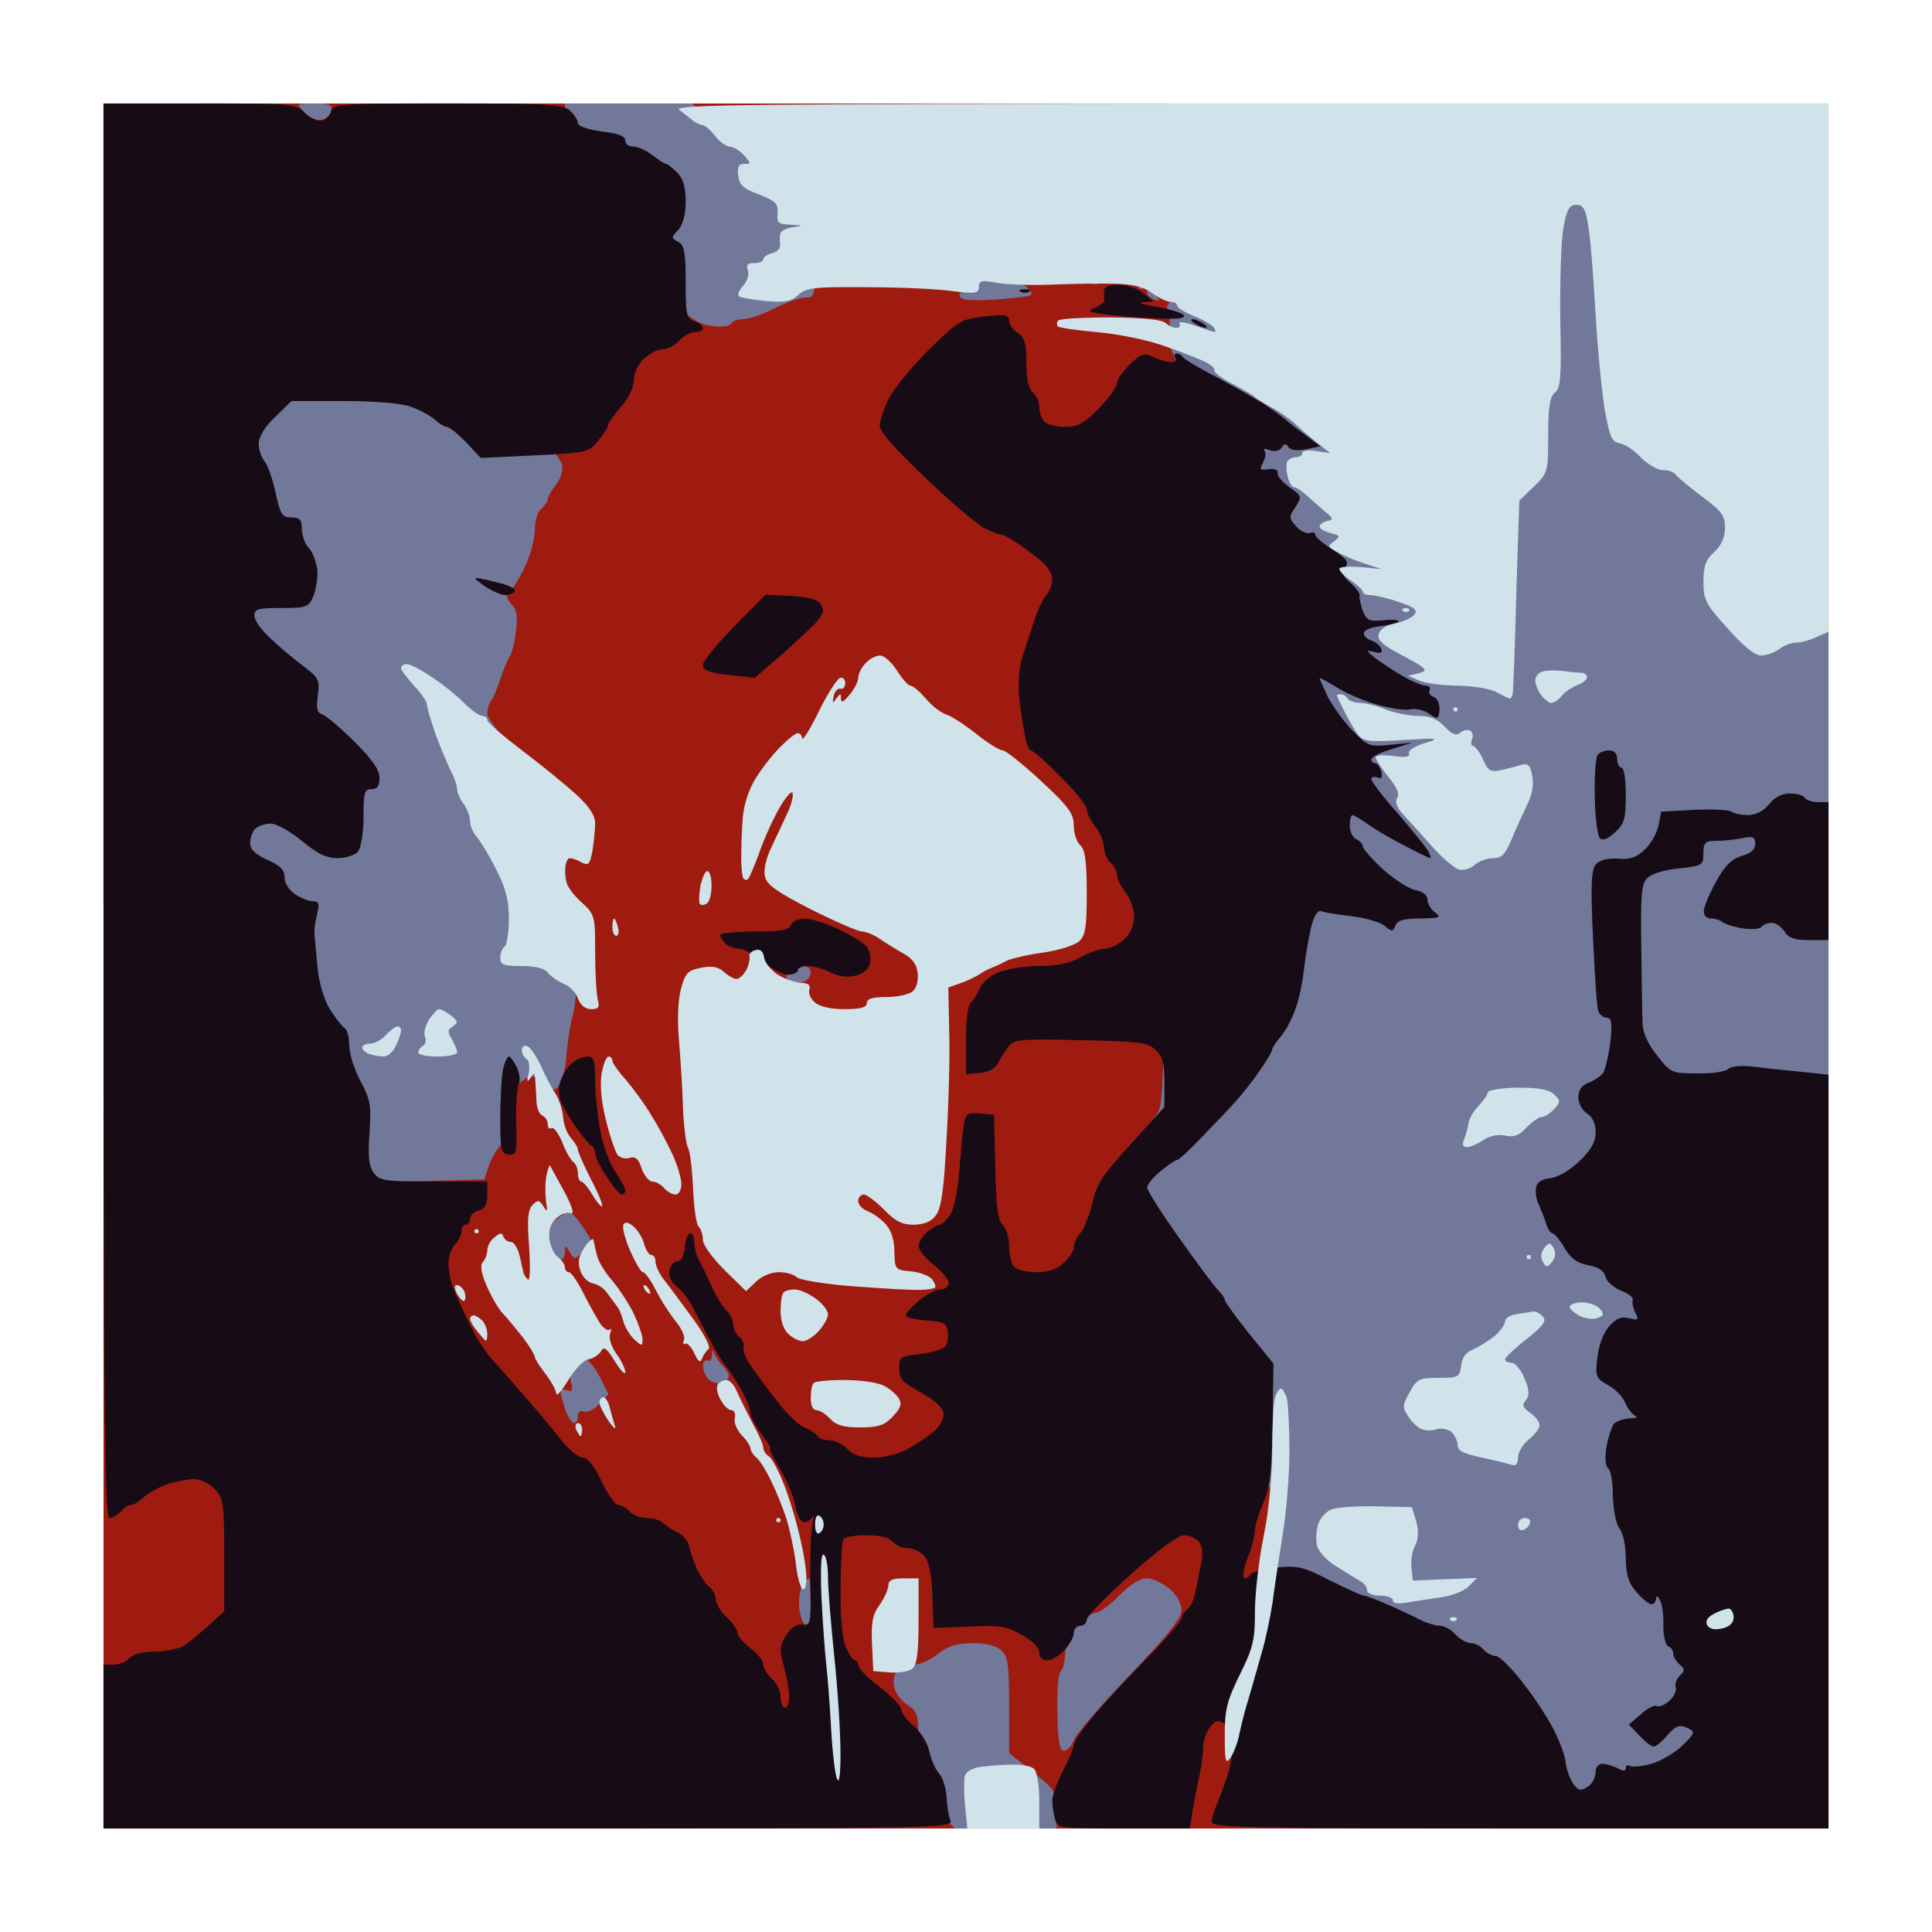
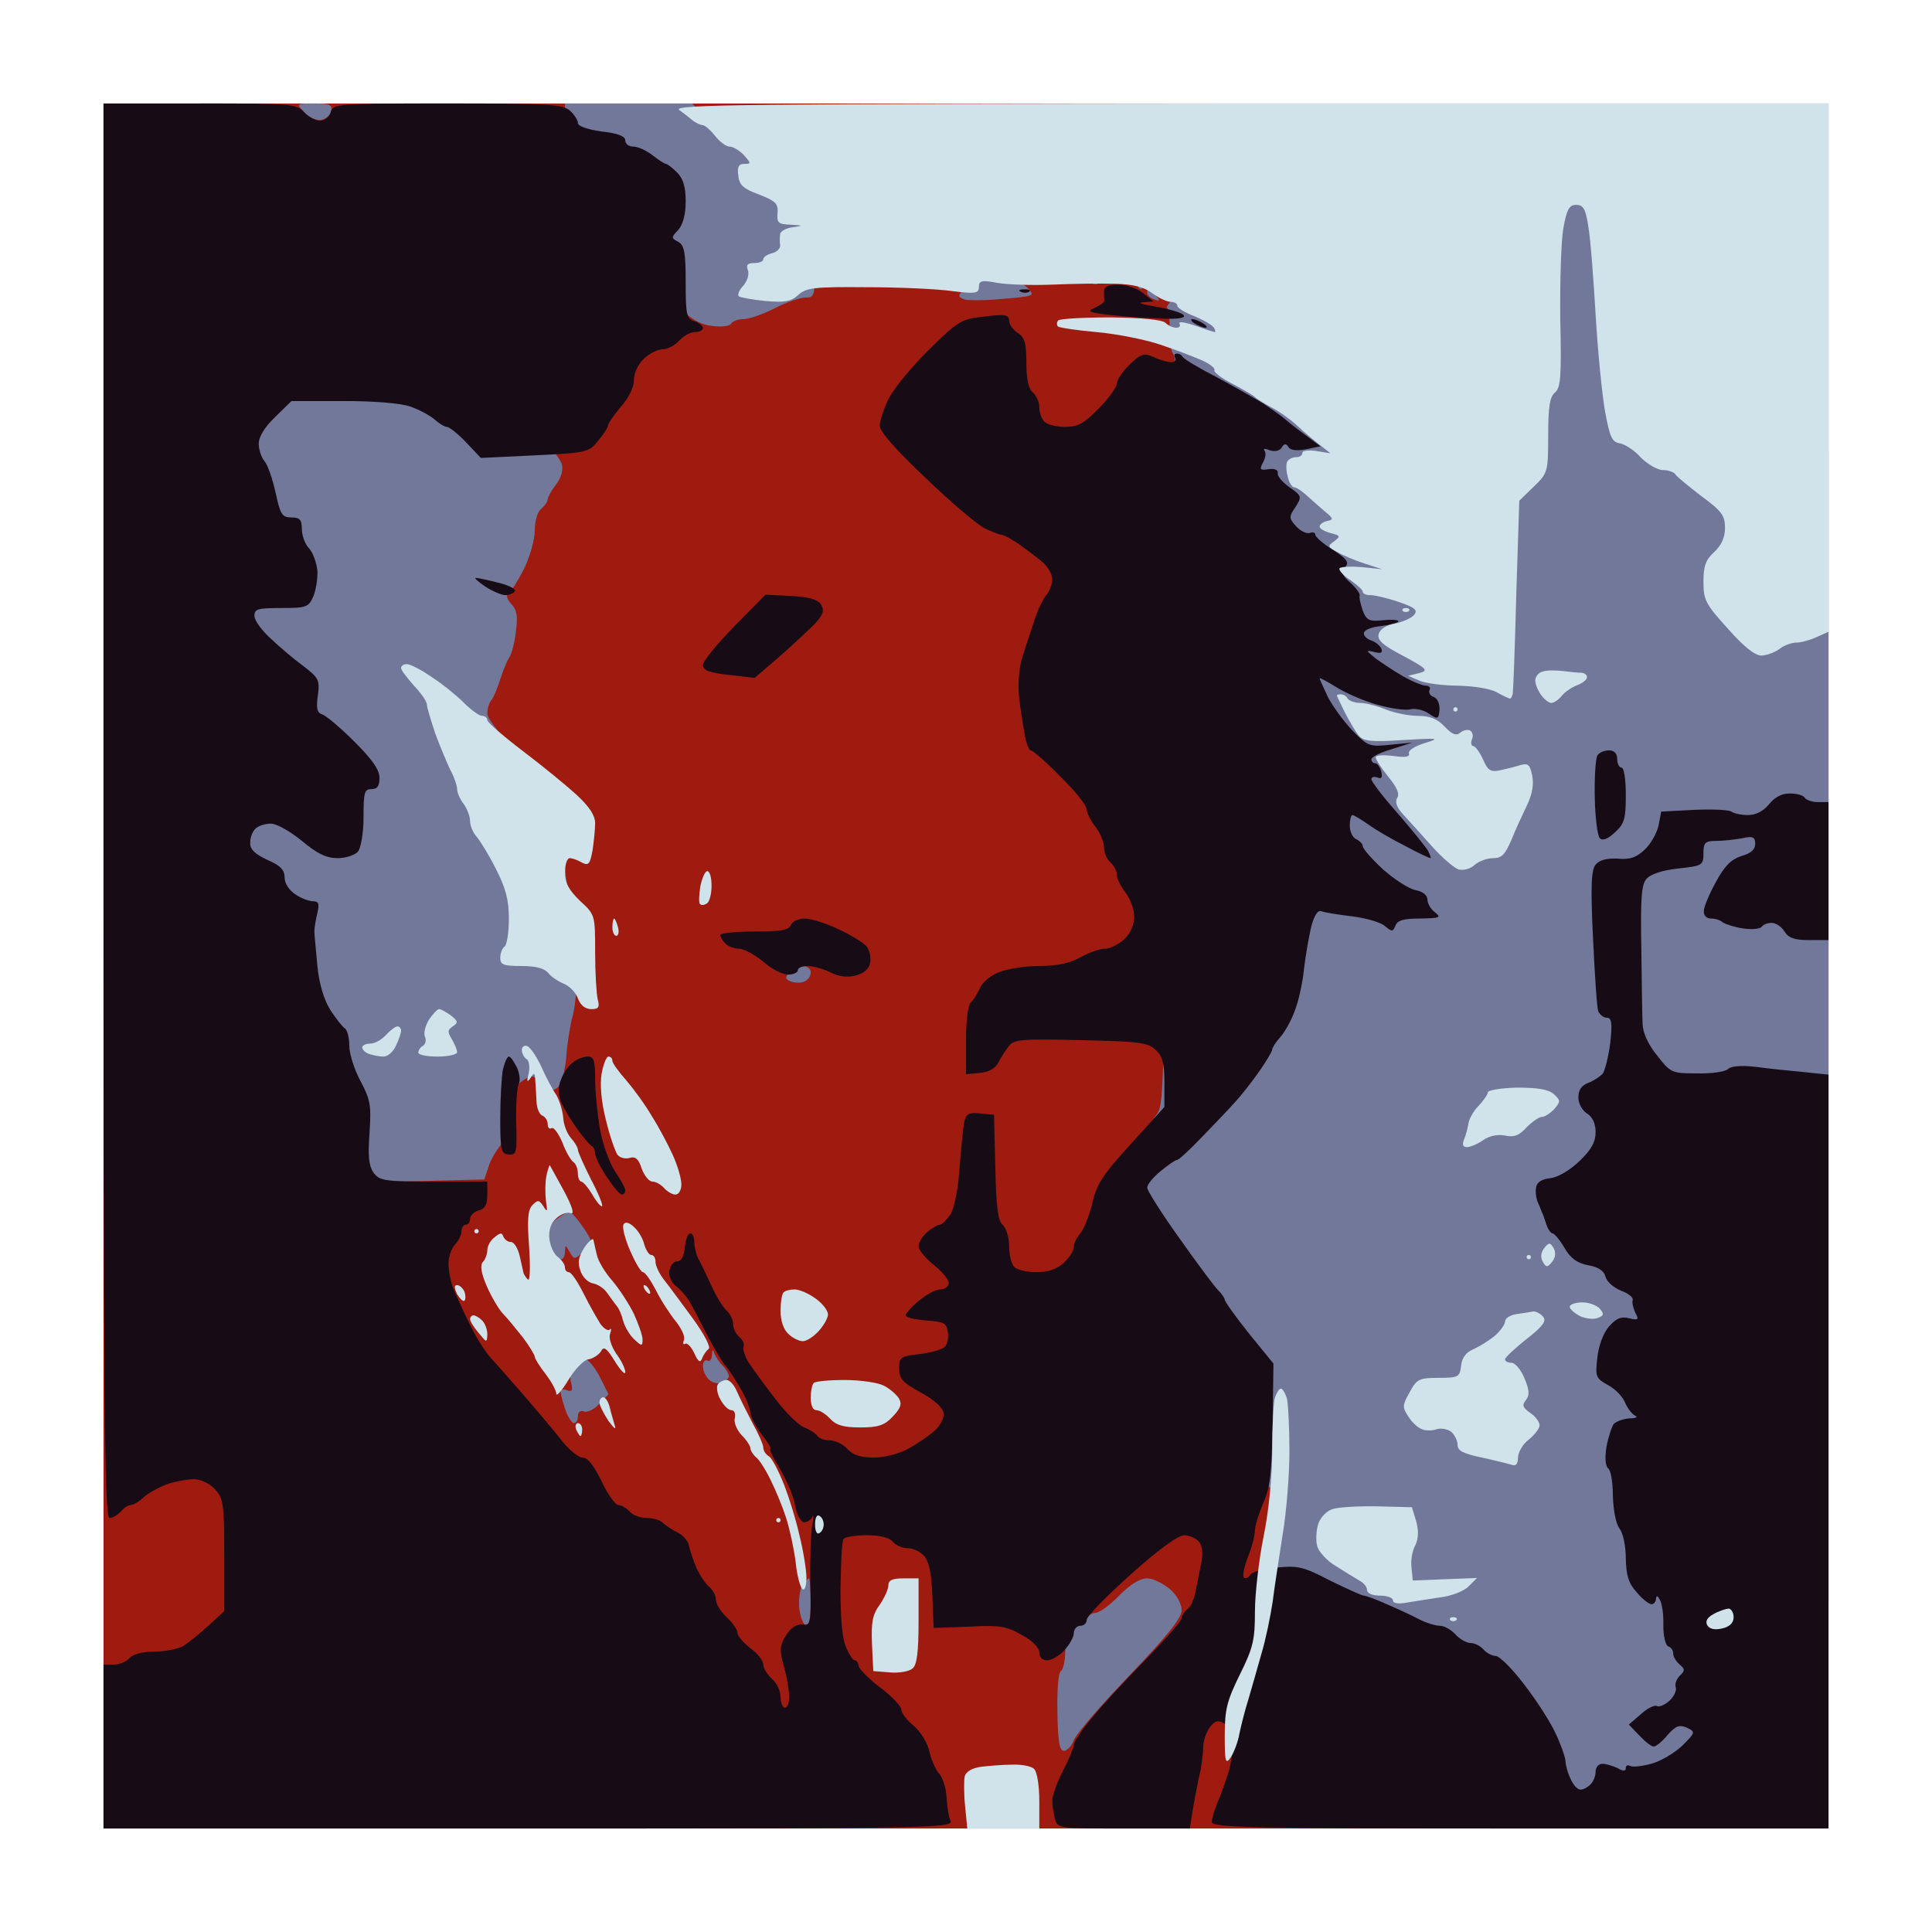
<svg xmlns="http://www.w3.org/2000/svg" version="1.0" width="100%" height="100%" viewBox="0 0 448 448" preserveAspectRatio="xMidYMid meet">
  <g transform="translate(0,448) scale(0.1,-0.1)" fill="#9f1b10" stroke="none">
    <path d="M2240 4240 l-2000 0 0 -2000 0 -2000 2000 0 2000 0 0 2000 0 2000 -2000 0z" />
  </g>
  <g transform="translate(0,448) scale(0.1,-0.1)" fill="#72789a" stroke="none">
    <path d="M729 4240 c-42 0 -42 0 -24 -20 11 -12 28 -20 39 -18 12 2 22 11 24 21 3 14 -4 17 -39 17z" />
    <path d="M1457 4240 l-147 0 0 -108 0 -107 148 -147 c130 -130 152 -147 188 -153 26 -4 44 -2 49 4 3 6 16 11 29 11 12 0 45 11 72 25 27 14 59 25 72 25 21 0 22 4 22 83 l0 82 -143 143 -142 142 -148 0z" />
    <path d="M3300 4010 l-365 0 -118 -118 c-65 -65 -115 -121 -111 -125 4 -4 7 -25 6 -48 -1 -22 2 -49 8 -59 7 -13 6 -21 -5 -30 -13 -11 -15 -124 -15 -862 0 -835 0 -850 -20 -875 -19 -24 -20 -41 -20 -302 l0 -276 145 -145 145 -145 0 -85 0 -85 263 -263 262 -262 165 0 165 0 218 218 217 217 0 1335 0 1335 -288 288 -287 287 -365 0z" />
    <path d="M2310 3830 c-43 0 -61 -5 -74 -19 -15 -17 -15 -19 -1 -25 9 -3 49 -3 91 1 72 6 74 7 58 24 -13 14 -31 19 -74 19z" />
    <path d="M2540 3830 c-7 0 -10 -3 -7 -7 4 -3 10 -3 14 0 3 4 0 7 -7 7z" />
    <path d="M2645 3820 c-3 0 -5 -2 -5 -5 0 -3 2 -5 5 -5 3 0 5 2 5 5 0 3 -2 5 -5 5z" />
    <path d="M2664 3810 c-2 0 -4 -4 -4 -9 0 -5 7 -12 16 -15 14 -5 15 -4 4 9 -7 8 -14 15 -16 15z" />
    <path d="M925 3550 l-251 0 -47 -48 -47 -48 0 -704 0 -705 153 -153 153 -153 119 3 118 3 10 30 c5 17 20 41 33 56 19 20 24 36 24 76 0 42 4 55 22 67 20 14 24 14 45 -6 18 -17 25 -19 37 -9 8 7 16 37 19 69 2 31 9 75 15 97 7 22 12 92 12 156 0 92 -3 119 -15 129 -12 10 -15 36 -15 114 l0 101 -90 90 c-56 55 -90 98 -90 110 0 12 4 25 9 31 5 5 14 27 21 49 7 22 17 45 21 51 5 6 12 32 15 58 5 36 3 51 -10 65 -11 12 -13 21 -7 25 6 4 22 29 36 57 14 28 25 68 25 89 0 21 6 43 15 50 8 7 15 17 15 22 0 5 9 21 19 34 12 15 17 33 14 47 -3 12 -33 50 -66 85 l-61 62 -251 0z" />
    <path d="M1861 2240 c-10 0 -24 -7 -31 -15 -10 -12 -9 -16 4 -21 9 -3 23 -4 31 0 8 3 15 12 15 21 0 8 -8 15 -19 15z" />
    <path d="M1320 1670 c-3 0 -16 -7 -28 -16 -14 -9 -22 -26 -22 -43 0 -15 5 -32 12 -39 7 -7 16 -12 20 -12 4 0 8 8 8 18 1 16 1 16 11 -1 10 -18 12 -18 30 -1 10 9 19 21 19 26 0 5 -10 22 -22 38 -12 17 -24 30 -28 30z" />
    <path d="M1657 1340 c-4 12 -6 11 -6 -3 -1 -10 -5 -15 -11 -12 -5 3 -10 -3 -10 -13 0 -11 7 -25 15 -32 8 -7 22 -10 30 -6 8 3 15 10 15 15 0 5 -6 16 -13 23 -8 7 -16 20 -20 28z" />
    <path d="M1355 1330 c-7 0 -18 -7 -25 -15 -7 -8 -10 -25 -6 -40 5 -19 3 -23 -9 -19 -8 4 -15 2 -15 -3 0 -6 5 -24 11 -42 6 -17 15 -31 20 -31 5 0 9 7 9 16 0 10 6 14 14 11 8 -3 24 5 35 17 l22 23 -21 42 c-12 22 -28 41 -35 41z" />
    <path d="M1876 820 c-2 0 -8 -6 -14 -13 -6 -7 -10 -30 -9 -52 2 -21 8 -40 15 -43 8 -2 12 13 12 52 0 31 -2 56 -4 56z" />
    <path d="M2660 820 c-17 0 -39 -14 -65 -40 -21 -22 -46 -40 -55 -40 -9 0 -28 -13 -43 -28 -19 -20 -27 -39 -27 -64 0 -20 -5 -40 -10 -43 -6 -4 -9 -44 -8 -96 1 -67 5 -89 15 -89 7 0 18 11 23 25 5 14 64 82 130 151 87 91 120 132 120 150 0 15 -11 35 -27 49 -16 13 -39 25 -53 25z" />
-     <path d="M2254 670 c-37 -1 -56 -7 -79 -25 -16 -14 -42 -25 -56 -25 -15 0 -32 -7 -39 -15 -7 -8 -10 -25 -6 -39 3 -13 17 -31 31 -40 24 -16 25 -21 25 -108 l0 -92 42 -43 42 -43 118 0 118 0 0 44 c0 40 -3 46 -55 87 l-55 44 0 111 c0 95 -3 113 -18 127 -12 11 -36 17 -68 17z" />
  </g>
  <g transform="translate(0,448) scale(0.1,-0.1)" fill="#170c16" stroke="none">
    <path d="M464 4240 l-224 0 0 -1640 c0 -1389 2 -1640 14 -1640 7 0 19 7 26 15 7 8 17 15 23 15 6 0 20 8 31 19 12 10 36 23 55 30 19 6 46 11 61 11 15 0 36 -10 48 -23 20 -21 22 -34 22 -153 l0 -130 -37 -34 c-21 -19 -48 -41 -60 -48 -13 -6 -42 -12 -67 -12 -26 0 -48 -6 -56 -15 -7 -8 -23 -15 -36 -15 l-24 0 0 -190 0 -190 986 0 c935 0 986 1 978 18 -4 9 -8 34 -9 54 -1 21 -9 46 -17 55 -9 10 -19 33 -23 52 -4 19 -20 45 -36 59 -16 13 -29 30 -29 38 0 7 -22 31 -49 51 -28 21 -50 44 -50 51 -1 6 -4 12 -9 12 -4 0 -13 13 -20 30 -9 19 -13 68 -13 136 1 58 3 110 7 115 3 5 27 9 53 9 31 0 53 -5 61 -15 7 -8 22 -15 35 -15 12 0 29 -8 38 -18 11 -12 17 -41 19 -92 l3 -75 82 3 c71 4 87 1 122 -19 25 -13 41 -30 41 -41 0 -11 7 -18 18 -18 10 0 28 10 40 23 12 13 22 31 22 40 0 9 7 17 15 17 8 0 15 6 15 14 0 8 46 55 102 105 62 56 110 91 124 91 12 0 27 -7 34 -15 8 -9 10 -27 6 -47 -4 -18 -9 -47 -13 -65 -3 -18 -11 -38 -19 -44 -8 -6 -14 -16 -14 -22 0 -5 -38 -49 -84 -96 -46 -47 -103 -108 -125 -136 -23 -27 -41 -55 -41 -61 0 -6 -11 -33 -25 -60 -14 -27 -25 -58 -25 -69 0 -11 3 -30 6 -42 6 -23 9 -23 160 -23 l153 0 6 38 c3 20 10 56 15 80 6 23 10 55 10 70 0 15 7 36 16 47 11 15 18 17 32 9 9 -6 19 -24 20 -40 2 -15 -2 -47 -8 -69 -7 -22 -18 -55 -26 -73 -8 -18 -14 -39 -14 -47 0 -13 93 -15 715 -15 l715 0 0 874 0 874 -57 6 c-32 3 -82 8 -111 12 -34 4 -58 2 -65 -5 -6 -6 -38 -11 -72 -10 -58 0 -61 1 -92 41 -20 24 -33 52 -34 72 -1 17 -2 96 -3 176 -2 115 0 149 12 162 9 11 37 20 73 24 57 6 59 8 59 35 0 25 4 29 29 29 16 0 43 3 60 6 26 6 31 3 31 -13 0 -13 -10 -22 -32 -28 -24 -8 -39 -23 -59 -60 -15 -27 -28 -58 -28 -67 -1 -11 6 -18 17 -18 10 0 22 -4 27 -9 6 -4 27 -11 47 -14 21 -3 40 -1 43 4 4 5 14 9 23 9 10 0 23 -9 30 -20 9 -15 23 -20 57 -20 l45 0 0 160 0 160 -24 0 c-14 0 -28 5 -31 10 -3 6 -19 10 -35 10 -19 0 -35 -9 -48 -25 -13 -16 -30 -25 -49 -25 -16 0 -33 4 -38 8 -6 4 -44 6 -87 4 l-76 -4 -6 -32 c-4 -18 -18 -43 -32 -56 -19 -18 -34 -24 -63 -21 -25 1 -42 -3 -51 -14 -10 -12 -12 -49 -6 -171 4 -85 9 -161 12 -169 4 -8 12 -15 20 -15 11 0 13 -12 8 -58 -4 -31 -12 -63 -17 -71 -6 -7 -21 -17 -34 -22 -16 -6 -23 -17 -23 -34 0 -14 9 -30 20 -37 13 -8 20 -24 20 -43 0 -23 -10 -41 -37 -67 -23 -22 -50 -38 -68 -40 -19 -2 -31 -9 -33 -21 -2 -10 0 -26 4 -35 4 -9 8 -19 9 -22 2 -3 6 -15 10 -27 4 -13 11 -23 15 -23 4 0 17 -15 28 -34 14 -24 29 -35 55 -40 23 -4 37 -13 40 -27 3 -11 19 -25 36 -32 17 -6 29 -16 27 -22 -2 -5 1 -18 6 -29 9 -16 7 -18 -14 -13 -19 5 -30 0 -47 -19 -13 -15 -24 -44 -27 -72 -5 -44 -4 -48 25 -64 17 -9 35 -28 40 -42 6 -13 16 -26 23 -29 7 -3 1 -6 -13 -6 -15 -1 -31 -7 -37 -13 -5 -7 -13 -32 -17 -54 -4 -26 -2 -44 4 -49 6 -3 11 -32 11 -63 1 -34 7 -65 15 -76 9 -11 15 -42 15 -70 1 -39 6 -57 25 -78 13 -16 29 -28 35 -28 5 0 10 6 10 13 1 8 4 7 9 -3 5 -8 9 -35 8 -60 0 -24 5 -46 12 -48 6 -2 11 -9 11 -17 0 -7 7 -18 15 -25 12 -10 13 -14 0 -26 -8 -8 -12 -20 -9 -27 2 -7 -4 -21 -15 -31 -11 -10 -24 -15 -29 -12 -5 3 -22 -5 -37 -19 l-28 -24 24 -25 c13 -14 28 -26 34 -26 5 0 20 12 32 27 19 21 27 24 44 17 21 -10 21 -11 -10 -42 -18 -17 -50 -36 -72 -42 -22 -6 -44 -8 -49 -5 -6 3 -10 1 -10 -5 0 -7 -6 -8 -19 0 -11 5 -27 10 -35 10 -9 0 -16 -8 -16 -18 0 -10 -5 -23 -12 -30 -7 -7 -17 -12 -23 -12 -7 0 -17 11 -23 25 -7 14 -12 34 -12 43 -1 9 -11 38 -23 63 -12 26 -44 76 -72 112 -27 36 -57 66 -66 67 -9 0 -22 7 -29 15 -7 8 -20 15 -30 15 -9 0 -25 9 -35 20 -10 11 -26 20 -36 20 -9 0 -30 6 -46 14 -15 8 -49 24 -75 35 -26 12 -51 21 -56 21 -4 0 -39 16 -78 35 -61 32 -75 35 -123 30 -30 -2 -58 -10 -62 -17 -4 -7 -11 -9 -15 -6 -3 4 1 25 10 48 9 22 16 50 16 61 0 11 9 39 19 63 16 35 20 68 22 183 l2 141 -57 70 c-31 39 -56 74 -56 78 0 4 -7 14 -16 23 -9 9 -49 63 -90 121 -41 57 -74 110 -74 116 0 7 14 24 31 38 17 14 34 26 38 26 4 0 27 21 53 48 25 26 61 63 78 82 18 19 45 54 61 77 16 23 29 45 29 49 0 4 8 17 18 28 11 12 26 39 34 61 9 22 19 67 22 100 4 33 12 77 17 98 7 25 15 37 23 34 7 -3 39 -8 72 -12 32 -4 67 -14 76 -23 16 -13 18 -13 24 2 5 12 19 16 58 16 44 1 49 2 34 14 -10 7 -18 21 -18 30 0 10 -11 19 -28 22 -15 3 -49 25 -75 48 -26 24 -47 48 -47 54 0 5 -7 12 -15 16 -8 3 -15 17 -15 31 0 14 3 25 6 25 3 0 20 -10 37 -22 18 -13 56 -35 86 -50 29 -16 56 -28 58 -28 2 0 -1 8 -6 18 -6 9 -37 48 -70 86 -34 38 -61 74 -61 79 0 5 6 7 14 4 10 -4 12 0 9 14 -3 10 -9 19 -14 19 -5 0 -9 4 -9 9 0 6 21 16 48 24 l47 15 -51 -5 c-48 -5 -52 -4 -88 33 -21 22 -46 57 -57 78 -10 22 -19 41 -19 43 0 2 17 -7 38 -20 20 -13 63 -32 95 -41 32 -9 67 -14 77 -11 11 3 30 -1 42 -9 22 -15 24 -14 26 8 1 14 -5 27 -14 30 -8 3 -12 10 -9 16 3 5 -1 10 -9 10 -8 0 -32 10 -53 22 -21 12 -49 31 -63 41 -23 19 -24 20 -3 15 15 -4 20 -2 16 8 -3 7 -14 16 -24 19 -11 4 -18 12 -16 18 2 7 19 13 38 15 19 2 37 7 41 10 4 4 -10 6 -32 4 -35 -4 -41 -1 -50 22 -5 15 -9 31 -7 35 1 5 -9 18 -22 30 -19 17 -21 23 -12 35 10 12 5 19 -28 41 -23 14 -41 30 -41 35 0 5 -6 7 -13 4 -7 -2 -21 4 -31 15 -17 19 -18 22 -2 45 15 24 15 26 -14 46 -16 12 -29 26 -27 33 1 7 -7 11 -21 9 -21 -3 -22 -1 -13 16 6 11 7 23 3 27 -4 5 2 5 12 1 12 -4 23 -2 28 6 6 10 10 10 16 1 4 -7 19 -9 40 -5 l34 7 -32 24 c-18 13 -40 30 -49 38 -9 8 -32 24 -51 37 -20 12 -69 40 -110 62 -41 21 -76 42 -78 47 -2 4 -8 7 -13 7 -6 0 -7 -4 -4 -10 3 -5 -1 -10 -9 -10 -8 0 -27 5 -41 12 -22 10 -29 8 -55 -17 -17 -16 -30 -36 -30 -44 0 -8 -19 -35 -42 -58 -34 -35 -49 -43 -78 -43 -20 0 -41 5 -48 12 -7 7 -12 22 -12 34 0 12 -7 27 -15 34 -10 8 -15 31 -15 69 0 45 -4 59 -20 69 -11 7 -20 20 -20 28 0 14 -8 16 -57 10 -55 -6 -61 -10 -131 -79 -40 -40 -81 -90 -92 -113 -11 -22 -20 -50 -20 -61 0 -14 37 -56 107 -122 58 -56 120 -108 136 -116 17 -8 34 -15 39 -15 5 0 23 -10 41 -22 18 -13 42 -31 55 -42 12 -11 22 -28 22 -39 0 -11 -6 -28 -13 -36 -8 -9 -21 -36 -29 -61 -8 -25 -21 -63 -28 -86 -7 -23 -10 -62 -7 -90 3 -27 9 -66 13 -86 3 -21 10 -38 14 -38 5 0 36 -27 69 -61 34 -33 61 -67 61 -76 0 -8 9 -26 20 -40 11 -14 20 -36 20 -48 0 -12 7 -28 15 -35 8 -7 15 -20 15 -29 0 -9 9 -27 20 -41 11 -14 20 -39 20 -56 0 -19 -9 -39 -23 -52 -13 -12 -33 -22 -45 -22 -12 0 -37 -9 -57 -20 -25 -14 -54 -20 -96 -20 -33 0 -75 -7 -94 -15 -20 -8 -39 -25 -44 -39 -6 -13 -15 -27 -20 -31 -6 -3 -11 -41 -11 -86 l0 -80 32 3 c21 2 36 10 43 24 6 12 17 29 25 39 12 15 33 16 166 13 132 -3 155 -5 173 -22 17 -15 21 -31 21 -76 l0 -57 -77 -85 c-65 -71 -80 -93 -90 -138 -7 -29 -20 -61 -28 -70 -8 -9 -15 -23 -15 -32 0 -8 -10 -24 -23 -36 -16 -15 -36 -22 -63 -22 -22 0 -45 5 -52 12 -7 7 -12 29 -12 49 0 20 -7 42 -15 49 -11 9 -15 41 -17 133 l-3 122 -32 3 c-27 3 -33 -1 -37 -20 -3 -13 -7 -60 -11 -106 -3 -50 -12 -93 -21 -108 -9 -13 -20 -24 -25 -24 -5 0 -18 -8 -29 -17 -11 -10 -20 -24 -20 -33 0 -8 16 -28 35 -43 19 -15 35 -34 35 -42 0 -8 -9 -15 -19 -15 -11 0 -33 -12 -50 -26 -17 -14 -31 -30 -31 -34 0 -5 21 -10 48 -12 41 -3 47 -6 50 -27 2 -13 -1 -28 -7 -34 -6 -6 -32 -14 -59 -17 -44 -5 -47 -7 -47 -33 0 -24 8 -33 50 -56 30 -16 51 -35 53 -47 2 -11 -7 -29 -20 -41 -13 -12 -40 -30 -61 -42 -22 -12 -56 -21 -81 -21 -30 0 -48 6 -61 20 -10 11 -28 20 -41 20 -13 0 -26 5 -29 11 -4 5 -17 14 -30 19 -13 5 -43 34 -67 66 -24 31 -51 68 -61 83 -9 14 -15 31 -13 38 3 6 -2 17 -10 23 -8 7 -14 20 -14 30 0 10 -7 23 -14 30 -8 6 -25 33 -36 58 -12 26 -26 55 -31 64 -5 10 -9 27 -9 38 0 11 -4 20 -9 20 -6 0 -11 -15 -13 -32 -2 -21 -8 -33 -18 -33 -8 0 -16 -10 -18 -22 -2 -12 5 -27 15 -35 10 -7 25 -24 33 -38 8 -14 26 -49 41 -78 15 -29 34 -61 42 -70 8 -9 24 -34 36 -55 12 -21 21 -45 21 -53 0 -8 12 -31 26 -50 15 -19 24 -34 20 -34 -3 0 7 -21 23 -47 16 -27 32 -65 35 -85 4 -22 13 -38 21 -38 7 0 16 6 19 13 3 6 3 -4 -1 -23 -3 -19 -5 -79 -4 -132 2 -94 1 -98 -19 -95 -13 1 -27 -8 -37 -25 -15 -24 -16 -34 -5 -73 7 -25 12 -56 12 -70 0 -14 -4 -25 -10 -25 -5 0 -10 11 -10 25 0 14 -9 33 -20 42 -11 10 -20 25 -20 33 0 9 -13 26 -30 38 -16 13 -30 28 -30 36 0 7 -11 23 -25 36 -14 13 -25 31 -25 41 0 9 -7 22 -15 29 -9 7 -22 27 -30 44 -7 17 -15 40 -17 51 -2 11 -14 25 -26 31 -13 6 -29 17 -35 23 -6 6 -23 11 -38 11 -15 0 -32 7 -39 15 -7 8 -19 15 -26 15 -7 0 -25 25 -39 55 -18 37 -32 55 -44 55 -10 0 -34 20 -52 44 -19 24 -57 69 -84 100 -28 32 -61 70 -75 85 -14 15 -37 51 -51 81 -15 30 -32 68 -38 83 -6 15 -11 41 -11 57 0 16 7 35 15 44 8 8 15 22 15 30 0 9 5 16 10 16 6 0 10 6 10 14 0 7 9 16 20 19 15 4 20 14 20 36 l0 31 -124 0 c-116 0 -126 2 -140 21 -11 16 -13 39 -9 93 4 63 2 76 -21 119 -14 26 -26 63 -26 82 0 19 -5 37 -10 40 -6 4 -21 23 -34 43 -15 24 -26 61 -30 102 -3 36 -7 72 -7 80 0 8 3 27 7 43 5 21 3 27 -10 27 -9 0 -28 7 -41 16 -15 10 -25 26 -25 39 0 18 -10 28 -40 41 -28 13 -40 24 -40 39 0 12 5 26 12 33 7 7 23 12 36 12 14 0 45 -18 72 -40 36 -30 57 -40 83 -40 19 0 40 7 47 15 7 9 13 43 13 80 0 57 2 65 18 65 14 0 19 7 19 26 0 19 -17 43 -57 83 -32 32 -65 60 -75 64 -13 4 -15 14 -11 44 5 36 2 41 -33 68 -22 16 -56 45 -76 64 -21 19 -38 42 -38 53 0 16 8 18 63 18 58 0 63 2 74 28 6 15 10 42 9 59 -2 18 -10 41 -19 51 -10 10 -17 31 -17 45 0 22 -5 27 -24 27 -22 0 -26 7 -37 58 -7 31 -18 64 -26 73 -7 8 -13 27 -13 40 0 16 14 39 38 62 l38 37 119 0 c72 0 135 -5 157 -13 20 -7 46 -21 56 -30 10 -9 23 -17 28 -17 6 0 26 -16 45 -36 l34 -36 125 6 c121 6 126 7 147 34 13 15 23 31 23 36 0 4 14 24 30 43 18 20 30 45 30 62 0 16 10 37 23 49 13 12 32 22 44 22 11 0 28 9 38 20 10 11 26 20 37 20 10 0 18 4 18 9 0 5 -9 13 -20 16 -18 6 -20 15 -20 90 0 69 -3 86 -17 94 -17 9 -17 10 0 28 11 13 17 36 17 66 0 34 -6 53 -20 67 -11 11 -23 20 -26 20 -3 0 -17 9 -31 20 -14 11 -34 20 -44 20 -11 0 -19 6 -19 14 0 10 -17 17 -55 21 -33 5 -55 12 -55 20 0 6 -8 19 -18 28 -16 15 -51 17 -284 17 -257 0 -266 -1 -271 -20 -3 -11 -14 -20 -25 -20 -10 0 -27 9 -37 20 -17 19 -31 20 -241 20z" />
    <path d="M2594 3820 c-24 0 -34 -5 -34 -15 0 -8 0 -18 1 -22 0 -4 -10 -11 -23 -17 -19 -8 -13 -11 42 -17 36 -4 90 -7 120 -8 35 -1 51 2 44 9 -5 5 -34 14 -64 19 -30 5 -44 9 -30 10 l25 2 -24 19 c-13 11 -38 20 -57 20z" />
    <path d="M2374 3809 c-11 0 -14 -3 -6 -6 7 -3 16 -2 19 1 4 3 -2 6 -13 5z" />
    <path d="M2765 3740 c-5 0 -3 -5 5 -10 8 -5 20 -10 25 -10 6 0 3 5 -5 10 -8 5 -19 10 -25 10z" />
    <path d="M1103 3140 c-4 0 6 -9 22 -20 17 -11 38 -20 47 -20 9 0 19 4 22 9 3 5 -14 14 -39 20 -24 6 -47 11 -52 11z" />
    <path d="M1834 3098 l-59 3 -72 -73 c-40 -41 -73 -81 -73 -90 0 -12 14 -18 60 -23 l60 -7 58 50 c31 27 68 62 82 76 19 21 22 30 14 44 -8 12 -28 18 -70 20z" />
    <path d="M3731 2740 c-11 0 -23 -5 -27 -12 -4 -7 -7 -50 -6 -97 1 -47 6 -89 12 -95 6 -6 18 -2 35 14 22 20 25 32 25 87 0 35 -4 63 -10 63 -5 0 -10 9 -10 20 0 13 -7 20 -19 20z" />
    <path d="M1866 2350 c-15 0 -29 -7 -32 -15 -5 -12 -24 -15 -85 -15 -43 0 -79 -4 -79 -8 0 -4 5 -13 12 -20 7 -7 21 -12 33 -12 11 -1 36 -14 55 -30 19 -17 45 -30 57 -30 13 0 23 5 23 10 0 6 11 10 23 10 13 0 37 -7 53 -15 20 -10 39 -12 59 -7 20 6 31 16 33 31 2 12 -2 29 -9 37 -7 8 -36 26 -64 39 -29 14 -64 25 -79 25z" />
    <path d="M1180 2030 c-4 0 -10 -14 -14 -31 -3 -17 -6 -68 -6 -113 0 -74 2 -82 20 -83 18 -2 19 4 17 75 -1 42 2 82 6 89 4 6 2 23 -4 37 -7 14 -15 26 -19 26z" />
    <path d="M1363 2030 c-10 0 -26 -6 -35 -14 -10 -7 -22 -25 -27 -39 -8 -19 -7 -35 1 -55 7 -15 24 -43 38 -62 14 -19 28 -36 33 -38 4 -2 7 -10 7 -17 0 -7 12 -32 27 -54 15 -23 30 -41 35 -41 4 0 8 4 8 10 0 5 -11 25 -24 44 -13 20 -29 64 -35 99 -6 35 -11 87 -11 115 0 43 -3 52 -17 52z" />
  </g>
  <g transform="translate(0,448) scale(0.1,-0.1)" fill="#d0e2ea" stroke="none">
    <path d="M2898 4240 c-1169 -1 -1340 -2 -1323 -15 11 -8 25 -19 32 -25 7 -5 17 -10 22 -10 5 0 18 -11 29 -25 11 -14 26 -25 34 -25 8 0 23 -9 33 -20 17 -19 17 -20 1 -20 -13 0 -17 -7 -14 -27 2 -22 12 -31 48 -44 38 -15 45 -21 43 -43 -2 -23 2 -26 30 -27 30 -2 31 -2 5 -6 -16 -2 -29 -10 -29 -16 -1 -7 -1 -18 0 -25 1 -8 -7 -16 -18 -19 -12 -3 -21 -9 -21 -14 0 -5 -9 -9 -21 -9 -16 0 -19 -4 -15 -16 4 -10 -1 -25 -10 -36 -10 -10 -14 -21 -11 -25 4 -3 32 -8 62 -11 45 -4 60 -1 76 14 19 17 37 19 158 18 75 0 164 -4 199 -9 55 -7 62 -5 62 10 0 14 6 16 43 9 23 -4 80 -6 127 -4 47 2 112 3 145 2 42 -1 67 -7 87 -22 15 -11 34 -20 43 -20 8 0 15 -4 15 -9 0 -5 18 -16 39 -24 22 -9 42 -21 46 -27 3 -5 4 -10 2 -10 -3 0 -23 7 -46 15 -23 8 -39 10 -36 5 3 -6 0 -10 -7 -10 -8 0 -19 5 -25 11 -8 8 -55 12 -127 13 -63 0 -118 -3 -122 -7 -4 -4 -4 -10 -1 -14 4 -3 44 -9 89 -13 46 -4 112 -17 148 -29 36 -12 80 -29 98 -37 18 -8 30 -18 28 -22 -3 -4 16 -19 42 -32 26 -14 49 -27 52 -31 3 -3 20 -14 37 -23 18 -9 46 -29 62 -44 16 -15 40 -35 53 -45 l23 -18 -32 5 c-19 3 -33 1 -33 -4 0 -6 -6 -10 -14 -10 -8 0 -17 -4 -21 -10 -3 -5 -3 -21 1 -35 3 -14 10 -25 15 -25 5 0 17 -8 27 -17 11 -10 30 -27 43 -38 21 -17 22 -20 7 -23 -10 -2 -18 -8 -18 -13 0 -5 11 -11 25 -15 23 -6 24 -7 9 -19 -16 -11 -16 -13 7 -25 13 -8 42 -20 64 -27 l40 -13 -47 5 c-26 2 -49 1 -52 -3 -2 -4 9 -17 25 -27 16 -11 29 -23 29 -27 0 -5 8 -8 18 -8 10 0 40 -7 66 -16 38 -13 44 -19 35 -30 -6 -7 -26 -16 -44 -20 -20 -3 -35 -13 -38 -24 -4 -14 9 -26 57 -51 56 -30 59 -34 36 -40 l-25 -6 28 -12 c16 -6 56 -11 90 -11 35 -1 73 -7 87 -15 14 -8 28 -14 31 -15 3 0 6 6 7 13 1 6 5 110 8 229 l7 217 33 32 c33 32 34 34 34 120 0 66 4 90 16 99 13 11 15 38 12 169 -1 86 2 181 7 211 8 45 14 55 30 55 16 0 22 -9 28 -50 5 -27 12 -120 17 -205 5 -85 15 -186 22 -225 11 -59 16 -70 34 -73 12 -2 34 -16 49 -33 16 -16 39 -29 51 -29 13 0 26 -5 29 -10 4 -6 31 -28 61 -51 46 -34 54 -44 54 -73 0 -22 -8 -40 -25 -56 -20 -18 -25 -33 -25 -69 0 -42 5 -52 56 -108 37 -42 63 -63 78 -63 12 0 31 7 42 15 10 8 28 15 40 15 11 0 32 6 47 13 l27 12 0 613 0 612 -1342 0z" />
    <path d="M3260 3070 c-7 0 -10 -3 -7 -7 4 -3 10 -3 14 0 3 4 0 7 -7 7z" />
-     <path d="M2041 2960 c-10 0 -25 -8 -34 -18 -10 -10 -17 -26 -17 -34 0 -9 -9 -26 -20 -39 -14 -17 -19 -20 -20 -9 0 13 -1 13 -11 0 -8 -12 -9 -11 -6 5 2 11 9 19 15 18 7 -2 12 4 12 13 0 9 -6 14 -12 12 -7 -2 -30 -38 -50 -79 -20 -41 -37 -68 -38 -61 0 6 -5 12 -10 12 -6 0 -29 -19 -50 -42 -22 -24 -47 -59 -56 -78 -10 -19 -19 -50 -21 -70 -2 -19 -4 -59 -4 -88 -1 -30 2 -56 5 -59 3 -4 8 -4 11 -1 3 3 14 29 25 59 10 30 31 76 46 103 15 27 30 44 32 37 2 -7 -3 -27 -11 -44 -8 -18 -25 -53 -37 -79 -14 -29 -20 -56 -16 -71 4 -19 29 -36 107 -76 56 -28 109 -51 118 -51 9 0 28 -8 41 -17 14 -10 39 -25 55 -34 21 -12 31 -25 33 -46 2 -17 -3 -35 -12 -42 -8 -7 -36 -13 -61 -13 -32 0 -45 -4 -45 -14 0 -10 -14 -14 -52 -14 -33 0 -58 6 -69 16 -10 9 -15 22 -12 30 3 9 -2 14 -18 15 -13 0 -37 8 -54 18 -16 10 -31 28 -33 40 -2 15 -9 21 -20 18 -9 -2 -16 -9 -14 -15 1 -7 -2 -22 -8 -32 -6 -11 -16 -20 -22 -20 -6 0 -19 7 -29 16 -13 12 -28 15 -53 10 -31 -6 -37 -12 -47 -49 -7 -27 -9 -72 -4 -127 4 -47 8 -117 9 -156 2 -39 7 -77 11 -85 5 -7 10 -49 12 -93 2 -44 7 -84 13 -90 5 -5 10 -19 10 -31 0 -12 22 -42 50 -70 l50 -49 23 22 c13 13 36 22 53 22 17 0 35 -5 42 -12 6 -6 66 -16 134 -21 68 -5 136 -9 152 -8 16 0 31 3 34 5 3 3 -1 12 -7 20 -7 8 -29 16 -49 18 -36 3 -37 4 -38 45 0 27 -7 50 -20 64 -10 12 -29 25 -41 30 -13 5 -23 15 -23 24 0 8 6 15 13 15 7 0 28 -16 47 -35 26 -27 42 -35 69 -35 25 1 41 7 52 23 12 16 18 62 24 177 5 85 8 199 6 252 l-2 98 28 10 c15 5 35 15 43 20 8 6 22 13 30 16 8 3 23 10 34 16 10 5 48 14 84 19 36 5 74 17 84 26 15 13 18 32 18 113 0 75 -4 100 -15 110 -8 7 -15 27 -15 45 0 28 -11 44 -76 104 -42 39 -82 71 -89 71 -7 0 -35 17 -62 39 -27 21 -59 42 -71 45 -11 4 -32 20 -46 37 -14 16 -29 29 -35 29 -5 0 -19 16 -31 35 -12 19 -30 35 -39 35z" />
    <path d="M943 2940 c-7 0 -13 -4 -13 -9 0 -5 14 -23 30 -41 17 -18 30 -37 30 -44 0 -6 9 -36 19 -66 11 -30 27 -68 35 -85 9 -16 16 -37 16 -45 0 -8 7 -24 15 -34 8 -11 15 -29 15 -40 0 -11 7 -27 15 -36 8 -9 29 -43 45 -75 23 -45 30 -72 30 -116 0 -32 -5 -61 -10 -64 -5 -3 -10 -15 -10 -26 0 -16 7 -19 49 -19 32 0 53 -5 62 -16 7 -9 24 -20 36 -25 13 -5 28 -20 33 -34 6 -16 17 -25 31 -25 17 0 20 4 15 23 -3 12 -6 61 -6 109 0 86 0 87 -35 119 -26 25 -35 42 -35 66 0 18 5 33 11 33 6 0 18 -4 28 -10 16 -8 19 -4 25 28 3 20 6 49 6 63 0 18 -13 38 -42 65 -24 22 -80 68 -125 102 -46 35 -83 67 -83 72 0 6 -6 10 -12 10 -7 0 -26 14 -43 31 -16 16 -49 43 -74 59 -24 17 -50 30 -58 30z" />
    <path d="M3624 2924 c-16 2 -37 2 -46 -1 -10 -2 -18 -12 -18 -21 0 -9 7 -25 14 -34 7 -10 18 -18 23 -18 6 0 17 7 24 16 7 9 23 20 36 25 13 5 23 13 23 19 0 5 -6 10 -14 10 -7 0 -26 2 -42 4z" />
    <path d="M3109 2870 c-5 0 -9 -1 -9 -3 0 -1 9 -20 19 -40 11 -21 25 -45 32 -53 11 -13 29 -15 103 -10 82 5 87 4 50 -7 -23 -7 -39 -17 -37 -24 3 -8 -8 -10 -36 -6 -23 3 -41 2 -41 -3 0 -5 13 -25 29 -45 20 -24 27 -40 21 -49 -6 -10 -1 -23 15 -40 13 -14 42 -46 65 -72 23 -26 51 -50 62 -54 11 -3 27 1 37 10 10 9 29 16 43 16 20 0 28 8 43 43 9 23 26 59 36 80 12 25 16 48 12 68 -5 25 -9 30 -27 25 -12 -4 -33 -9 -47 -12 -22 -5 -29 -1 -40 25 -8 17 -18 31 -23 31 -4 0 -6 7 -3 15 4 8 2 17 -4 21 -5 3 -16 1 -23 -5 -9 -8 -19 -4 -36 14 -17 18 -34 25 -62 25 -21 0 -55 7 -75 15 -19 8 -46 15 -59 15 -12 0 -26 5 -29 10 -3 6 -10 10 -16 10z" />
    <path d="M3375 2840 c-3 0 -5 -2 -5 -5 0 -3 2 -5 5 -5 3 0 5 2 5 5 0 3 -2 5 -5 5z" />
    <path d="M1640 2460 c-5 0 -12 -16 -16 -35 -3 -20 -4 -38 -1 -41 3 -4 10 -3 16 1 6 3 11 22 11 41 0 19 -4 34 -10 34z" />
    <path d="M1424 2350 c-2 0 -4 -9 -4 -20 0 -11 4 -20 9 -20 5 0 7 9 4 20 -3 11 -7 20 -9 20z" />
    <path d="M1018 2140 c-4 0 -14 -11 -23 -24 -8 -13 -13 -30 -10 -39 4 -8 2 -18 -4 -22 -6 -3 -11 -10 -11 -16 0 -5 20 -9 45 -9 25 0 45 5 45 10 0 6 -6 19 -12 30 -11 17 -10 22 2 30 13 9 12 12 -4 25 -11 8 -23 15 -28 15z" />
    <path d="M922 2100 c-5 0 -17 -9 -27 -20 -10 -11 -26 -20 -37 -20 -10 0 -18 -4 -18 -9 0 -5 7 -12 16 -15 9 -3 24 -6 33 -6 10 0 23 11 29 25 7 14 12 30 12 35 0 6 -4 10 -8 10z" />
    <path d="M1223 2054 c-7 3 -13 -1 -13 -9 0 -7 5 -17 11 -21 6 -3 8 -18 5 -33 -5 -19 -4 -22 4 -11 8 13 10 13 11 -2 1 -10 2 -32 3 -50 0 -17 7 -33 14 -35 6 -3 12 -11 12 -19 0 -9 4 -13 9 -10 5 3 16 -12 25 -33 8 -22 20 -42 26 -46 5 -3 10 -15 10 -26 0 -10 4 -19 8 -19 4 0 16 -14 26 -31 10 -17 20 -28 22 -26 3 2 -9 31 -26 63 -16 32 -30 63 -30 68 0 5 -7 17 -16 27 -9 10 -17 31 -18 47 -1 15 -8 39 -16 53 -9 13 -25 43 -35 66 -11 24 -26 45 -32 47z" />
    <path d="M1411 2030 c-5 0 -12 -18 -16 -40 -4 -25 -1 -64 10 -107 9 -38 22 -74 27 -81 6 -7 19 -10 28 -7 13 4 21 -2 28 -25 6 -16 17 -30 25 -30 8 0 20 -7 27 -15 7 -8 19 -15 26 -15 8 0 14 10 14 24 0 13 -9 44 -20 68 -11 24 -32 64 -48 89 -15 26 -42 63 -59 83 -18 20 -33 41 -33 46 0 6 -4 10 -9 10z" />
    <path d="M3517 1958 c-37 -1 -67 -6 -67 -11 0 -5 -10 -19 -22 -32 -12 -12 -22 -31 -23 -41 -2 -11 -6 -27 -10 -36 -5 -12 -3 -18 7 -18 7 0 24 7 37 16 14 10 33 14 50 11 22 -5 34 0 51 19 13 13 29 24 35 24 7 0 19 8 29 18 15 18 15 20 -1 35 -13 11 -37 15 -86 15z" />
    <path d="M1275 1778 c-1 1 -5 -10 -8 -25 -3 -15 -3 -41 -1 -58 4 -25 3 -27 -6 -12 -10 15 -13 15 -25 3 -11 -11 -13 -33 -8 -98 3 -48 2 -80 -3 -75 -5 5 -9 12 -10 15 -1 4 -5 22 -9 40 -4 17 -13 32 -20 32 -8 0 -15 6 -18 13 -3 9 -7 9 -20 -2 -10 -7 -17 -21 -17 -30 0 -9 -5 -22 -10 -27 -7 -7 -5 -25 9 -57 11 -25 28 -54 38 -64 10 -10 30 -35 46 -55 15 -20 27 -40 27 -44 0 -4 11 -22 25 -40 14 -18 25 -39 25 -46 0 -7 13 7 28 32 15 25 36 47 47 48 11 2 24 11 29 19 6 12 13 7 32 -24 13 -21 24 -32 24 -25 0 8 -9 27 -21 43 -12 18 -18 37 -14 47 3 9 3 13 -1 9 -4 -4 -13 2 -21 12 -7 11 -25 42 -39 70 -14 28 -29 51 -35 51 -5 0 -9 5 -9 11 0 7 -7 17 -16 24 -9 6 -18 25 -20 42 -2 21 3 36 16 48 11 10 26 15 33 12 10 -4 4 15 -15 51 -17 31 -32 58 -33 60z" />
    <path d="M1470 1635 c-11 10 -20 13 -24 6 -4 -6 3 -33 15 -61 12 -27 25 -50 30 -50 5 0 18 -19 30 -42 12 -24 33 -56 46 -72 13 -16 22 -35 19 -43 -3 -8 -2 -12 3 -9 4 3 14 -7 21 -22 9 -20 14 -23 18 -12 3 8 10 18 15 22 6 3 -9 33 -36 70 -25 34 -55 75 -67 90 -11 14 -20 33 -20 42 0 9 -4 16 -10 16 -5 0 -12 11 -16 24 -3 14 -14 32 -24 41z" />
    <path d="M1105 1630 c-3 0 -5 -2 -5 -5 0 -3 2 -5 5 -5 3 0 5 2 5 5 0 3 -2 5 -5 5z" />
    <path d="M1376 1605 c-1 5 -11 -3 -21 -18 -14 -22 -16 -35 -9 -54 5 -15 18 -27 29 -29 11 -2 25 -11 32 -21 7 -10 17 -23 22 -30 6 -6 13 -23 16 -36 4 -14 15 -33 26 -43 17 -16 19 -16 19 0 0 9 -9 35 -20 59 -11 23 -34 58 -50 77 -17 19 -33 46 -36 60 -3 14 -7 29 -8 35z" />
    <path d="M3603 1585 c-8 14 -11 15 -22 1 -8 -10 -9 -21 -4 -31 8 -14 11 -15 22 -1 8 10 9 21 4 31z" />
    <path d="M3545 1570 c-3 0 -5 -2 -5 -5 0 -3 2 -5 5 -5 3 0 5 2 5 5 0 3 -2 5 -5 5z" />
    <path d="M1060 1500 c-7 0 -7 -6 0 -21 7 -11 14 -18 17 -15 3 3 3 12 0 21 -4 8 -11 15 -17 15z" />
    <path d="M1494 1500 c-3 0 -2 -4 1 -10 3 -5 8 -10 11 -10 3 0 2 5 -1 10 -3 6 -8 10 -11 10z" />
    <path d="M1843 1490 c-11 0 -23 -3 -26 -7 -4 -3 -7 -23 -7 -43 0 -23 7 -43 18 -53 10 -10 25 -17 34 -17 8 0 24 10 36 23 12 13 22 31 22 39 0 9 -13 26 -29 37 -16 12 -38 21 -48 21z" />
    <path d="M3669 1460 c-16 0 -29 -5 -29 -10 0 -6 11 -15 24 -22 14 -6 32 -8 41 -4 14 5 15 9 5 21 -7 8 -25 15 -41 15z" />
    <path d="M3556 1439 c-6 -1 -23 -4 -38 -6 -16 -2 -28 -10 -28 -17 0 -7 -10 -21 -22 -32 -13 -11 -35 -25 -50 -32 -18 -7 -28 -20 -30 -39 -3 -26 -6 -28 -52 -28 -45 0 -51 -3 -67 -33 -17 -30 -18 -35 -3 -57 8 -13 22 -26 31 -29 9 -4 24 -4 35 0 10 3 25 0 33 -6 8 -7 15 -21 15 -31 0 -13 13 -20 57 -29 32 -7 63 -15 70 -17 8 -3 13 3 13 17 0 12 11 31 25 42 14 11 25 26 25 33 0 8 -10 21 -22 29 -17 12 -19 18 -10 29 9 11 9 23 -3 51 -8 20 -22 36 -30 36 -8 0 -15 3 -15 8 0 4 22 25 50 47 38 30 47 42 38 52 -6 7 -16 12 -22 12z" />
    <path d="M1098 1430 c-4 0 -8 -4 -8 -9 0 -5 9 -19 20 -32 19 -23 19 -23 20 -3 0 11 -5 25 -12 32 -7 7 -16 12 -20 12z" />
    <path d="M1685 1280 c-8 0 -17 -5 -21 -11 -3 -6 -1 -22 7 -35 7 -13 18 -24 25 -24 7 0 10 -8 8 -18 -3 -9 4 -27 15 -39 12 -12 21 -26 21 -31 0 -5 6 -15 13 -21 8 -6 23 -30 34 -53 12 -24 28 -63 36 -88 8 -25 18 -71 22 -102 3 -32 11 -60 16 -63 5 -4 9 8 9 26 0 18 -7 62 -16 98 -8 36 -25 91 -37 121 -12 30 -27 59 -34 63 -7 4 -13 13 -13 20 0 7 -11 32 -25 57 -13 25 -29 57 -36 73 -6 15 -17 27 -24 27z" />
    <path d="M1959 1280 c-36 0 -69 -3 -72 -7 -4 -3 -7 -19 -7 -35 0 -17 5 -28 13 -28 8 0 22 -9 32 -20 14 -15 31 -20 70 -20 42 0 56 5 75 25 19 20 22 30 14 43 -6 9 -22 23 -35 29 -13 7 -54 13 -90 13z" />
    <path d="M2970 1260 c-4 0 -10 -10 -14 -22 -3 -13 -6 -68 -6 -123 0 -59 -8 -140 -20 -198 -11 -55 -20 -133 -20 -174 0 -65 -4 -84 -35 -146 -30 -61 -35 -81 -35 -141 0 -63 2 -68 14 -51 7 11 17 36 20 55 4 19 13 55 21 80 7 25 21 72 30 105 10 33 21 87 26 120 4 33 15 103 23 155 9 52 16 140 16 195 0 55 -3 110 -6 123 -4 12 -10 22 -14 22z" />
    <path d="M1399 1240 c-5 0 -9 -6 -9 -12 0 -7 10 -26 21 -43 12 -16 18 -22 15 -12 -3 11 -9 30 -12 43 -3 13 -10 24 -15 24z" />
    <path d="M1340 1180 c-5 0 -7 -7 -4 -15 4 -8 8 -15 10 -15 2 0 4 7 4 15 0 8 -4 15 -10 15z" />
    <path d="M3195 987 c-44 1 -91 -2 -104 -6 -14 -4 -28 -18 -34 -34 -5 -15 -6 -38 -3 -51 3 -13 22 -35 43 -47 20 -13 45 -28 55 -34 10 -5 18 -15 18 -22 0 -8 13 -13 30 -13 17 0 30 -5 30 -11 0 -7 12 -9 33 -5 17 3 52 8 77 12 25 3 54 14 65 25 l20 20 -75 -3 -74 -3 -3 30 c-2 17 2 40 9 52 7 15 8 33 2 55 l-10 33 -79 2z" />
    <path d="M1900 965 c-6 4 -10 -5 -10 -20 0 -15 4 -24 10 -20 6 3 10 12 10 20 0 8 -4 17 -10 20z" />
    <path d="M1805 960 c-3 0 -5 -2 -5 -5 0 -3 2 -5 5 -5 3 0 5 2 5 5 0 3 -2 5 -5 5z" />
-     <path d="M3536 960 c-9 0 -16 -7 -16 -16 0 -9 5 -14 12 -12 6 2 14 10 16 16 2 7 -3 12 -12 12z" />
-     <path d="M1910 875 c-6 4 -8 -32 -5 -102 3 -59 8 -128 11 -153 3 -25 8 -90 11 -145 3 -55 9 -109 14 -120 5 -13 8 10 8 60 0 44 -6 143 -14 220 -8 77 -15 161 -15 187 0 26 -4 50 -10 53z" />
    <path d="M2095 820 c-25 0 -35 -4 -35 -16 0 -9 -9 -29 -20 -45 -17 -23 -20 -41 -18 -91 l3 -63 38 -3 c21 -2 45 2 53 9 10 8 14 37 14 110 l0 99 -35 0z" />
    <path d="M4008 750 c-7 -1 -23 -6 -35 -13 -15 -8 -19 -17 -14 -26 6 -9 18 -11 35 -7 17 4 26 13 26 26 0 11 -6 20 -12 20z" />
    <path d="M3370 730 c-7 0 -10 -3 -7 -7 4 -3 10 -3 14 0 3 4 0 7 -7 7z" />
    <path d="M2346 388 c-23 0 -55 -3 -72 -5 -20 -3 -34 -11 -37 -22 -2 -10 -2 -41 1 -70 l5 -51 83 0 84 0 0 63 c0 36 -5 68 -12 75 -7 7 -30 11 -52 10z" />
  </g>
</svg>